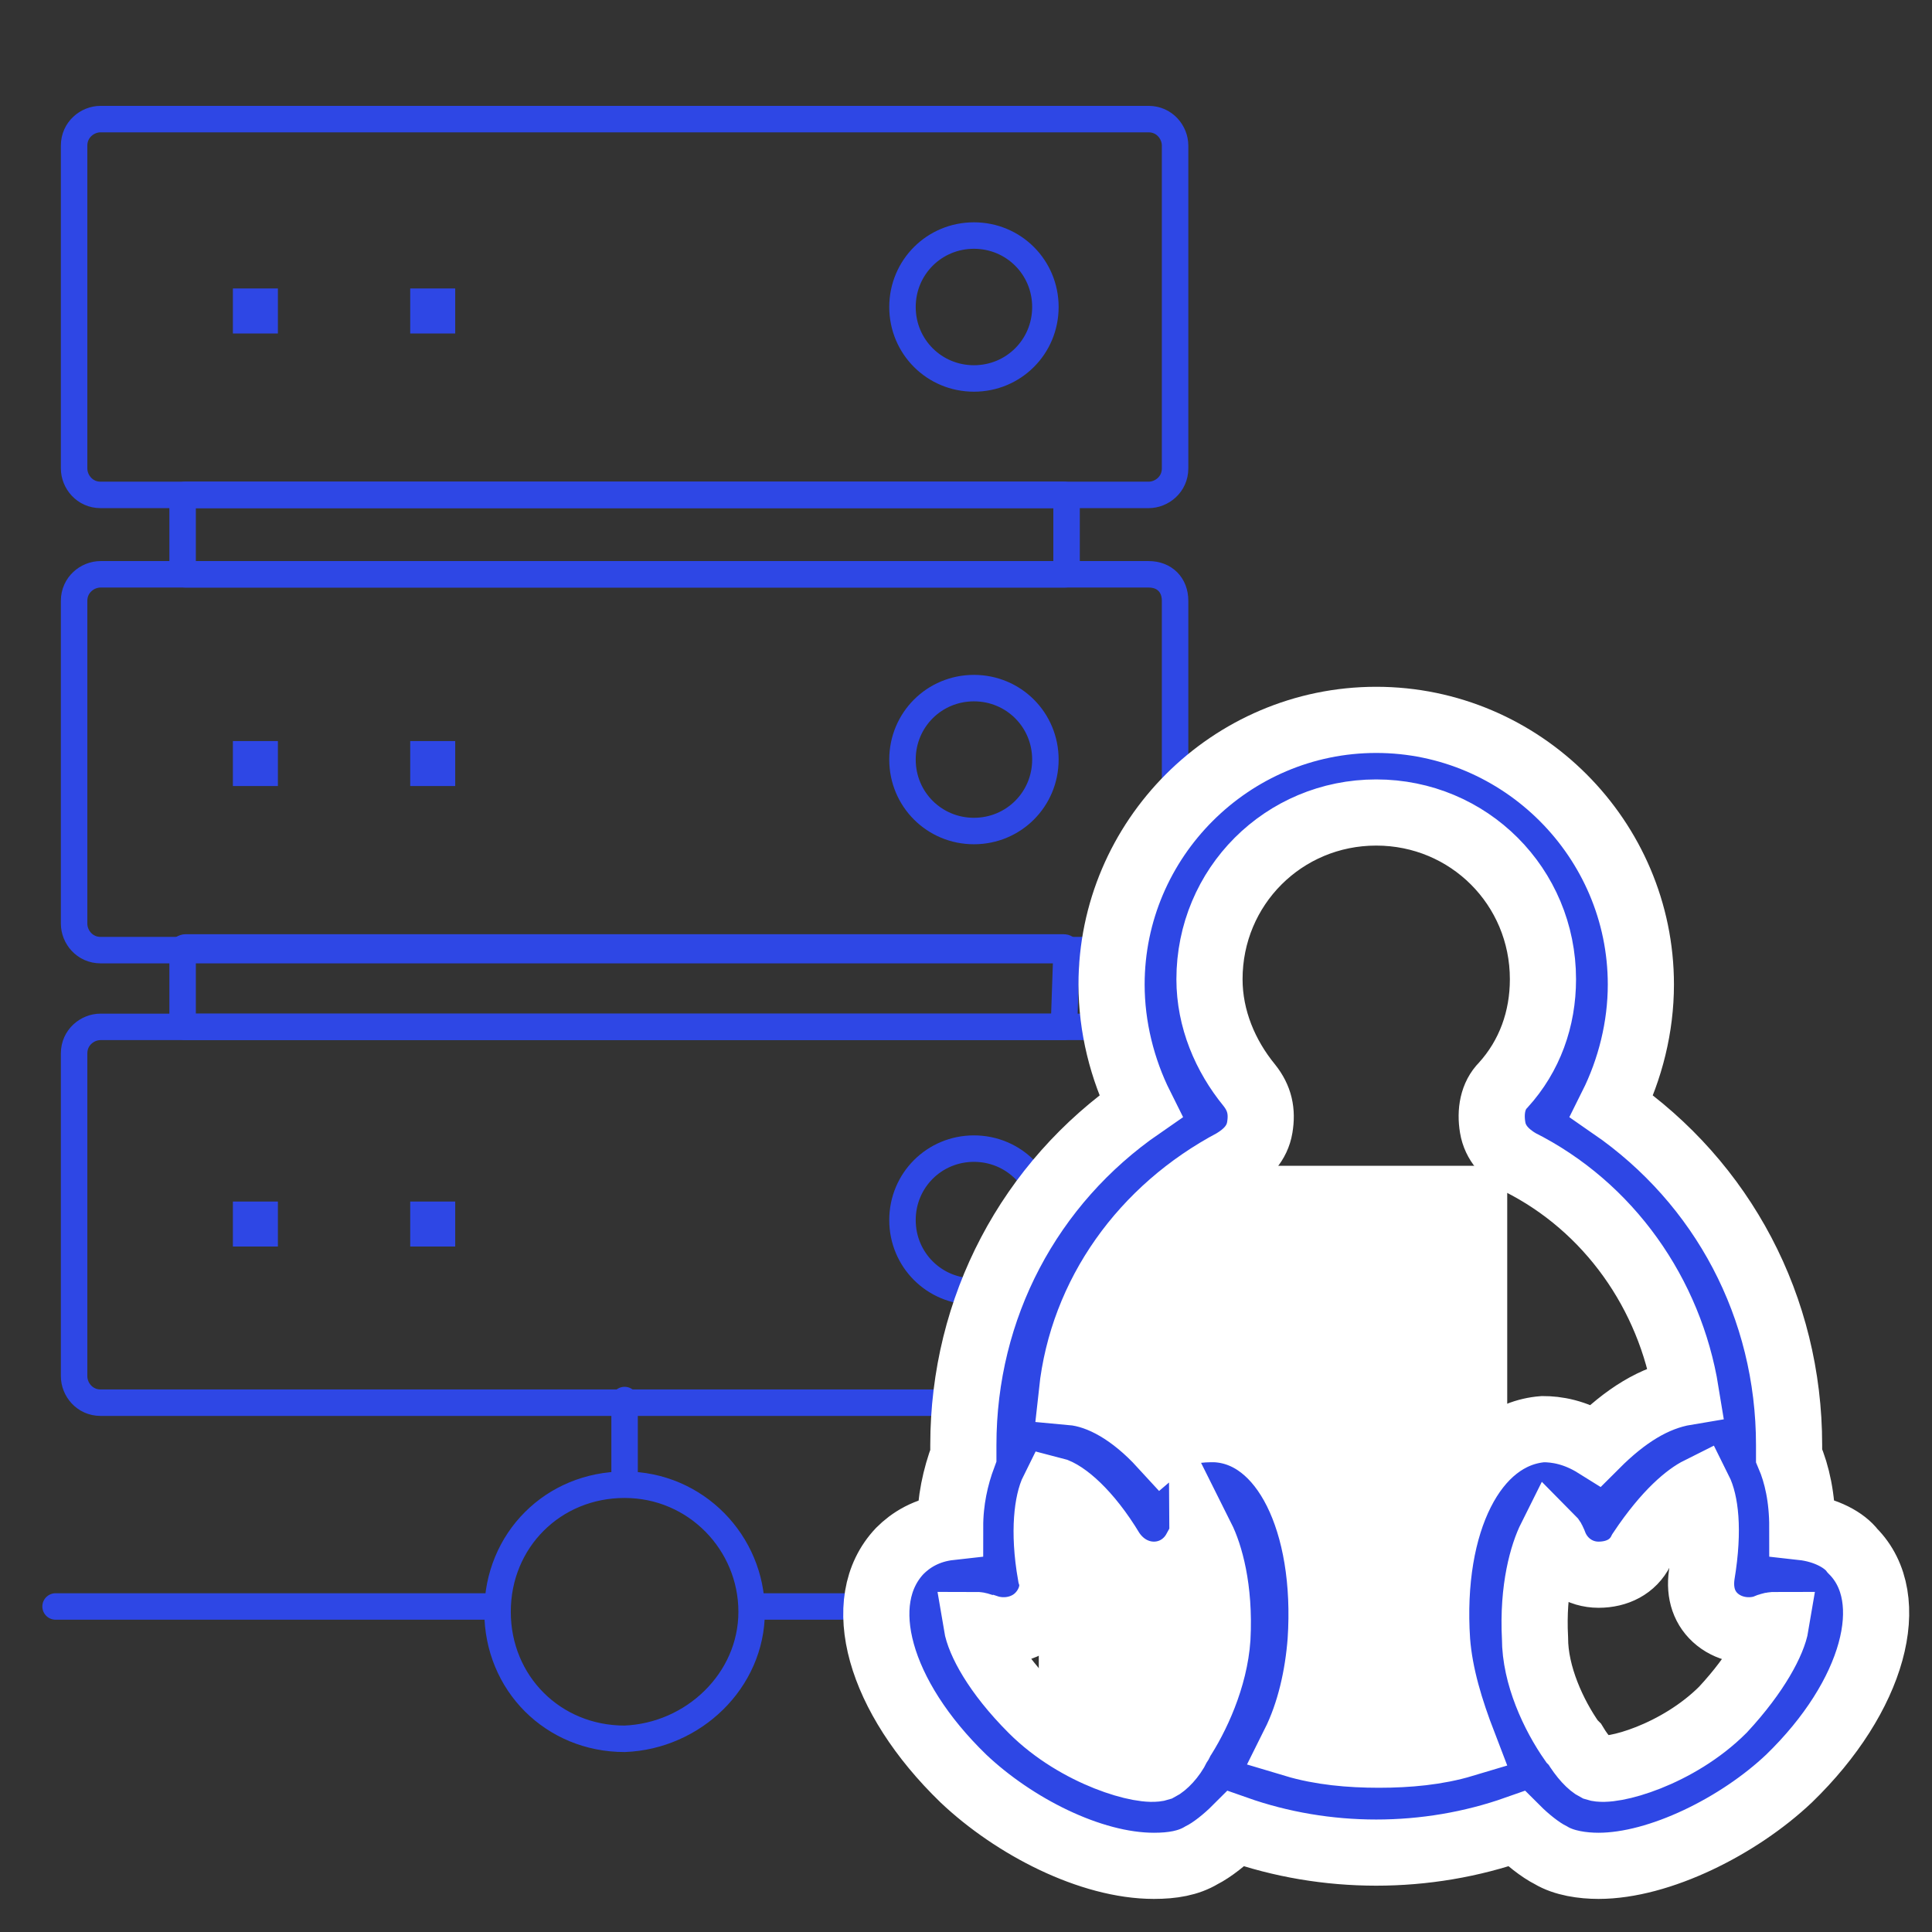
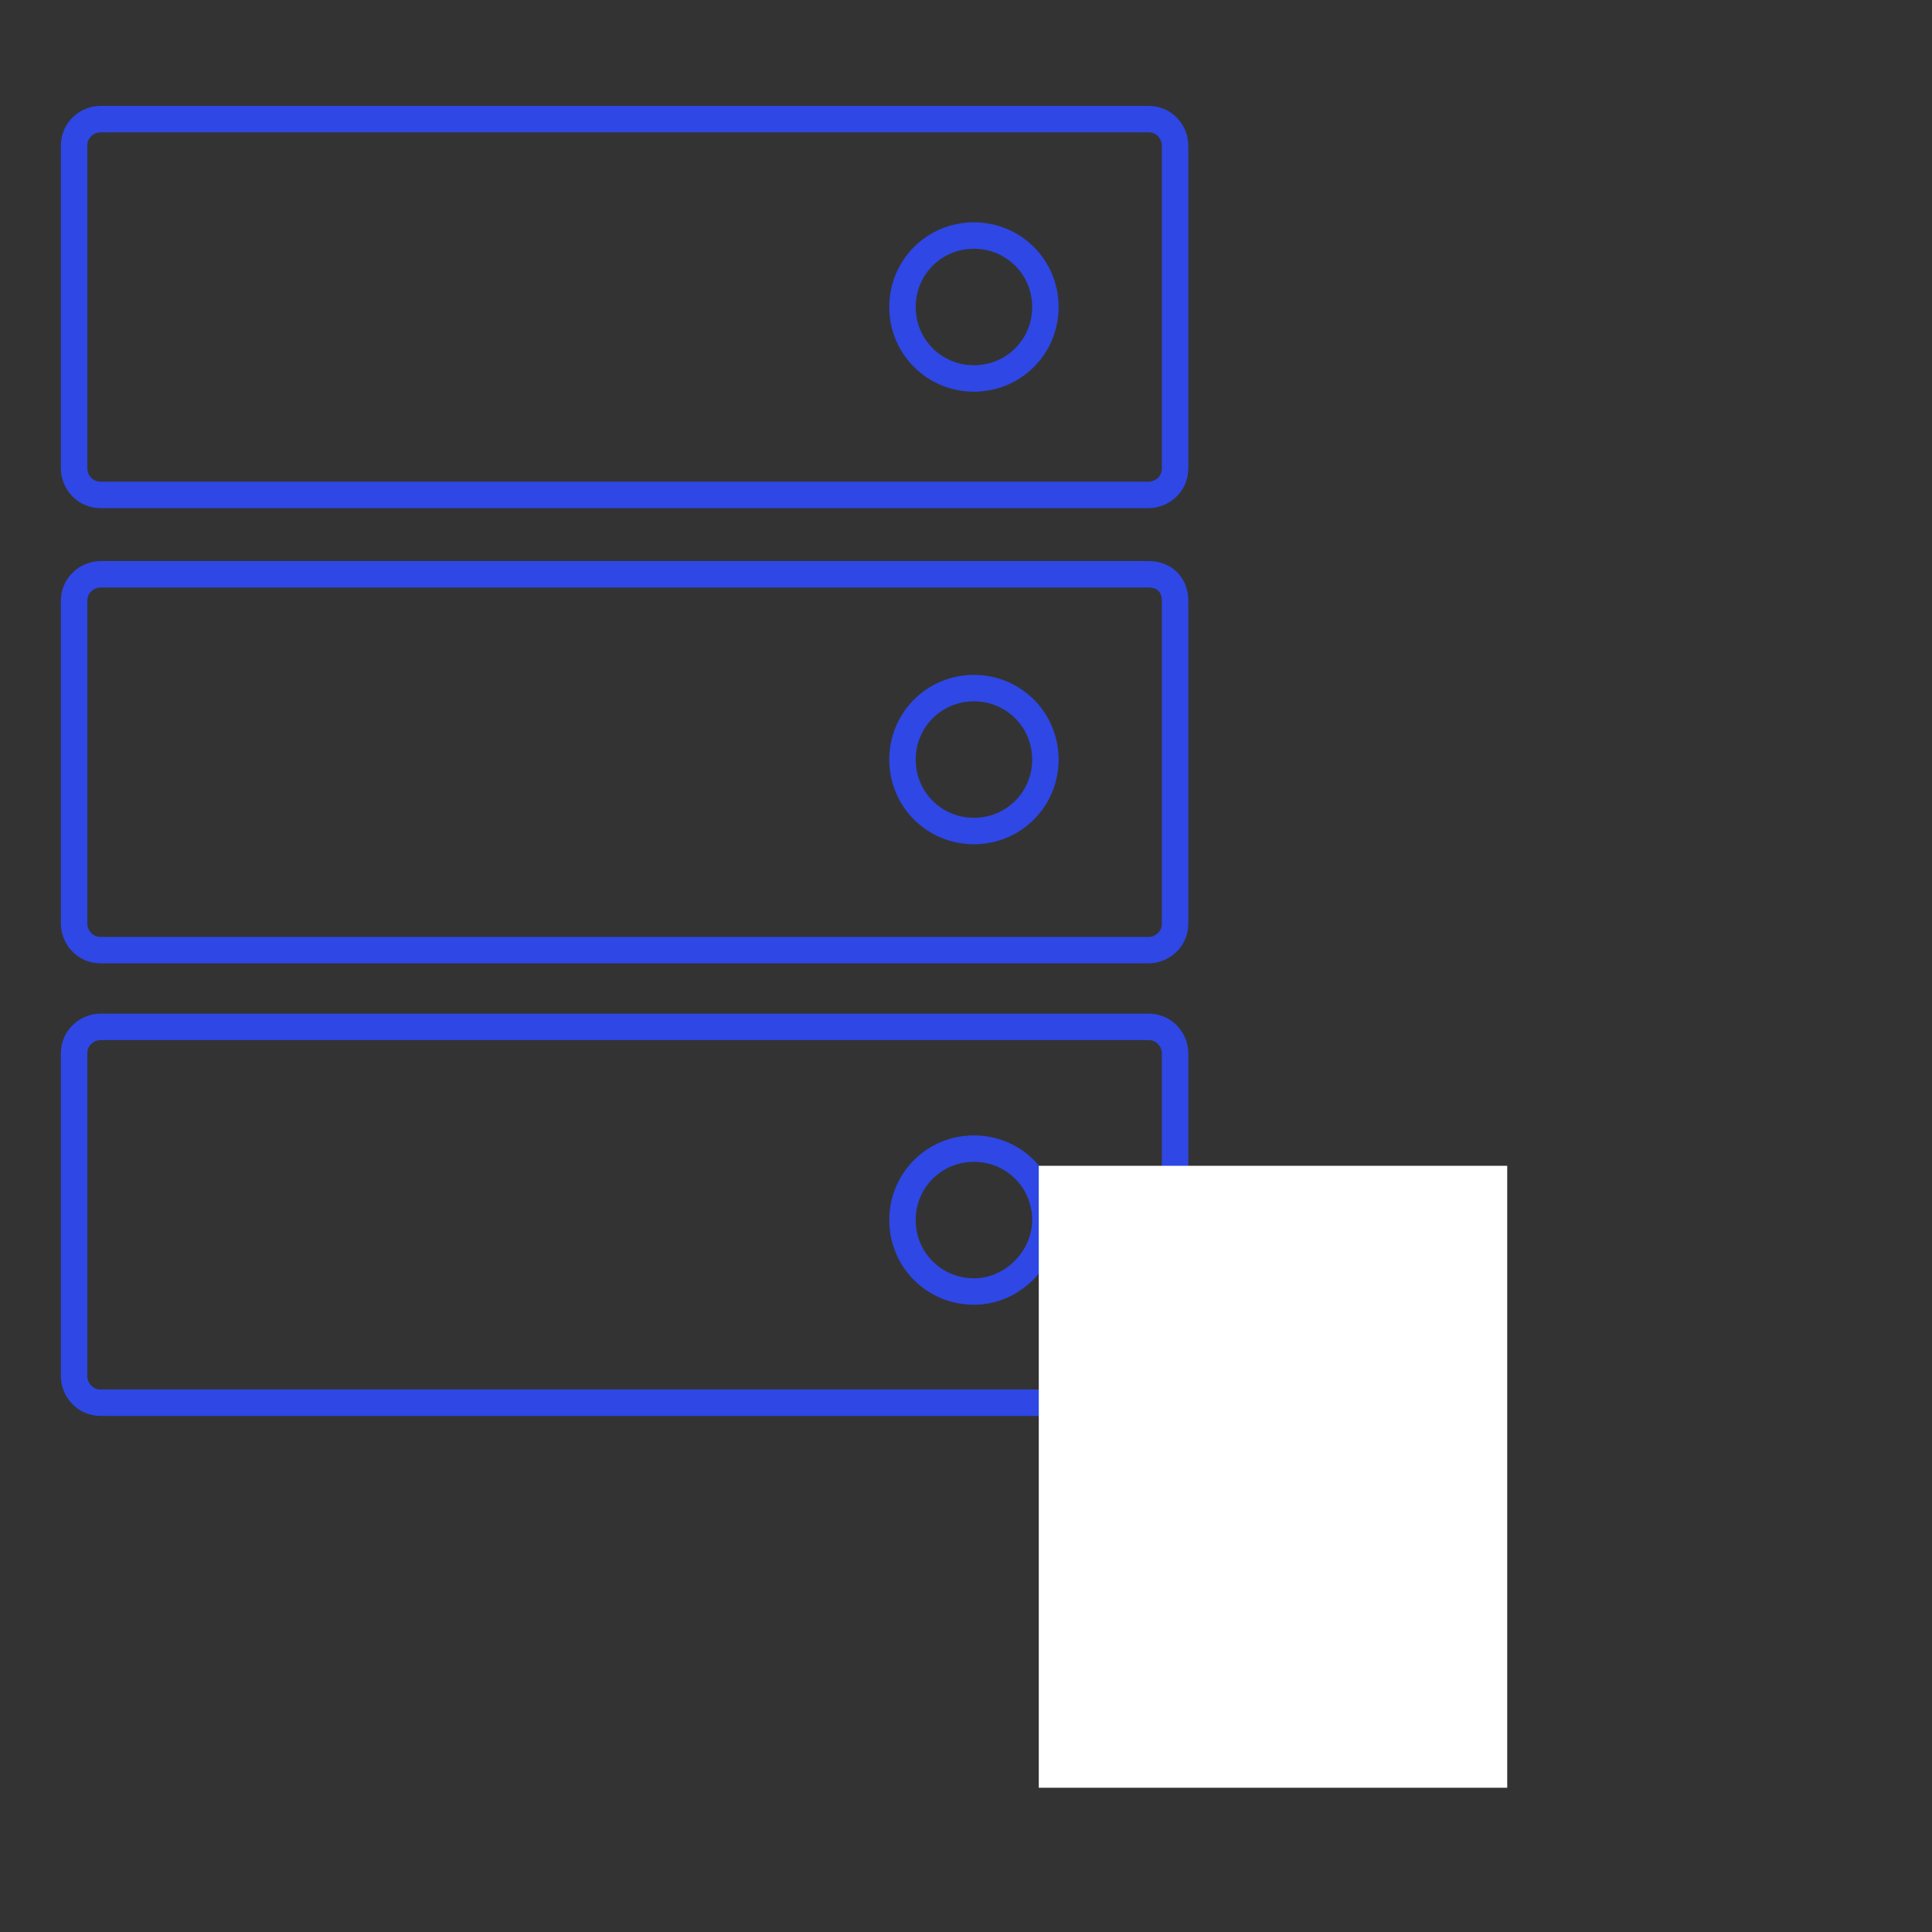
<svg xmlns="http://www.w3.org/2000/svg" version="1.1" id="Layer_1" x="0px" y="0px" viewBox="0 0 73 73" style="enable-background:new 0 0 73 73;" xml:space="preserve">
  <rect x="0" y="0" width="73" height="73" fill="#333333" stroke="none" />
  <style type="text/css">
	.st0{fill:none;stroke:#2E47E5;stroke-linecap:round;stroke-linejoin:round;stroke-miterlimit:10;}
	.st1{fill:#9BD2FA;stroke:#2E47E5;stroke-linecap:round;stroke-miterlimit:10;}
	.st2{fill:#FFFFFF;stroke:#FFFFFF;stroke-width:2.5;stroke-miterlimit:10;}
	.st3{fill:#2E47E5;stroke:#FFFFFF;stroke-width:2.5;stroke-miterlimit:10;}
</style>
-   <path class="st0" d="M40.2,38.8H7c-0.1,0-0.1-0.1-0.1-0.1v-2.8c0-0.1,0.1-0.1,0.1-0.1h33.2c0.1,0,0.1,0.1,0.1,0.1L40.2,38.8  C40.3,38.8,40.3,38.8,40.2,38.8z M40.2,21.7H7c-0.1,0-0.1-0.1-0.1-0.1v-2.8c0-0.1,0.1-0.1,0.1-0.1h33.2c0.1,0,0.1,0.1,0.1,0.1v2.8  C40.3,21.7,40.3,21.7,40.2,21.7z M23.6,52.9v3.2 M2.1,60.7h16.6 M28.4,60.7H45 M28.4,60.9c0-2.6-2.1-4.8-4.8-4.8s-4.8,2.1-4.8,4.8  s2.1,4.8,4.8,4.8C26.2,65.6,28.4,63.5,28.4,60.9z" />
  <path class="st0" d="M43.4,38.8H3.8c-0.5,0-1,0.4-1,1V52c0,0.5,0.4,1,1,1h39.6c0.5,0,1-0.4,1-1V39.8C44.4,39.3,44,38.8,43.4,38.8z   M36.8,48.8c-1.5,0-2.7-1.2-2.7-2.7s1.2-2.7,2.7-2.7s2.7,1.2,2.7,2.7C39.5,47.5,38.3,48.8,36.8,48.8z M43.4,21.7H3.8  c-0.5,0-1,0.4-1,1v12.2c0,0.5,0.4,1,1,1h39.6c0.5,0,1-0.4,1-1V22.7C44.4,22.1,44,21.7,43.4,21.7z M36.8,31.4c-1.5,0-2.7-1.2-2.7-2.7  s1.2-2.7,2.7-2.7s2.7,1.2,2.7,2.7S38.3,31.4,36.8,31.4z M43.4,4.5H3.8c-0.5,0-1,0.4-1,1v12.2c0,0.5,0.4,1,1,1h39.6c0.5,0,1-0.4,1-1  V5.5C44.4,5,44,4.5,43.4,4.5z M36.8,14.3c-1.5,0-2.7-1.2-2.7-2.7s1.2-2.7,2.7-2.7s2.7,1.2,2.7,2.7S38.3,14.3,36.8,14.3z" />
-   <path class="st1" d="M16,11.4h0.7v0.7H16V11.4z M9.3,11.4H10v0.7H9.3V11.4z M16,28.5h0.7v0.7H16V28.5z M9.3,28.5H10v0.7H9.3V28.5z   M16,45.9h0.7v0.7H16V45.9z M9.3,45.9H10v0.7H9.3V45.9z" />
  <path class="st2" d="M40.5,45.3h15.2v21H40.5V45.3z" />
-   <path class="st3" d="M34,58.6c-1.8,1.9-0.8,5.5,2.4,8.6c1.9,1.8,4.8,3.3,7.2,3.3c0.7,0,1.3-0.1,1.8-0.4c0.4-0.2,0.9-0.6,1.3-1  c1.7,0.6,3.5,0.9,5.3,0.9s3.6-0.3,5.3-0.9c0.4,0.4,0.9,0.8,1.3,1c0.5,0.3,1.2,0.4,1.8,0.4c2.3,0,5.3-1.5,7.2-3.3  c3.2-3.1,4.2-6.8,2.4-8.6c-0.3-0.4-1-0.8-1.9-0.9c0-1.1-0.2-2-0.5-2.7v-0.4c0-5.2-2.5-9.9-6.7-12.8c0.7-1.4,1.1-3,1.1-4.6  c0-5.5-4.5-10-10-10s-10,4.5-10,10c0,1.6,0.4,3.2,1.1,4.6c-4.2,2.9-6.7,7.6-6.7,12.8V55c-0.3,0.8-0.5,1.7-0.5,2.7  C35,57.8,34.4,58.2,34,58.6z M43.8,66.8c-0.6,0.2-3.1-0.5-4.8-2.2c-1.4-1.4-2-2.6-2.1-3.2c0.1,0,0.3,0.1,0.4,0.1  c0.6,0.2,1.3,0.1,1.8-0.3s0.8-1.1,0.6-1.7c-0.3-1.7-0.1-2.8,0.1-3.2c0.4,0.1,1.3,0.8,2.2,2.3c0.4,0.6,1,0.9,1.6,0.9  c0.7,0,1.3-0.4,1.6-1c0.1-0.2,0.2-0.3,0.2-0.4c0.3,0.6,0.7,1.9,0.6,3.8c-0.1,1.5-0.8,3-1.4,3.9c0,0.1-0.1,0.1-0.1,0.2  C44.3,66.4,44,66.7,43.8,66.8z M65.1,64.6c-1.7,1.7-4.2,2.4-4.8,2.2c-0.2-0.1-0.5-0.4-0.8-0.9l-0.1-0.1c-0.7-1-1.4-2.5-1.4-3.9  c-0.1-1.9,0.3-3.2,0.6-3.8c0.1,0.1,0.1,0.2,0.2,0.4c0.3,0.6,0.9,1,1.6,1c0.7,0,1.3-0.3,1.6-0.9c1-1.5,1.8-2.1,2.2-2.3  c0.2,0.4,0.4,1.4,0.1,3.2c-0.1,0.7,0.1,1.3,0.6,1.7s1.2,0.5,1.8,0.3c0.2-0.1,0.3-0.1,0.4-0.1C67,62,66.4,63.2,65.1,64.6z M46.6,43.9  c0.5-0.3,0.9-0.7,1-1.3s0-1.1-0.4-1.6c-0.9-1.1-1.5-2.5-1.5-4c0-3.5,2.8-6.3,6.3-6.3s6.3,2.8,6.3,6.3c0,1.5-0.5,2.9-1.5,4  c-0.4,0.4-0.5,1-0.4,1.6s0.5,1,1,1.3c3.4,1.7,5.7,5,6.3,8.7c-1.2,0.2-2.3,0.9-3.4,2c-0.8-0.5-1.5-0.6-2-0.6c-2.6,0.2-4.3,3.5-4,8  c0.1,1.3,0.5,2.6,1,3.9c-1,0.3-2.1,0.4-3.2,0.4s-2.2-0.1-3.2-0.4c0.6-1.2,0.9-2.6,1-3.9c0.3-4.5-1.4-7.9-4-8c-0.5,0-1.3,0-2,0.6  c-1.1-1.2-2.3-1.9-3.4-2C40.9,48.9,43.2,45.7,46.6,43.9L46.6,43.9z" />
</svg>